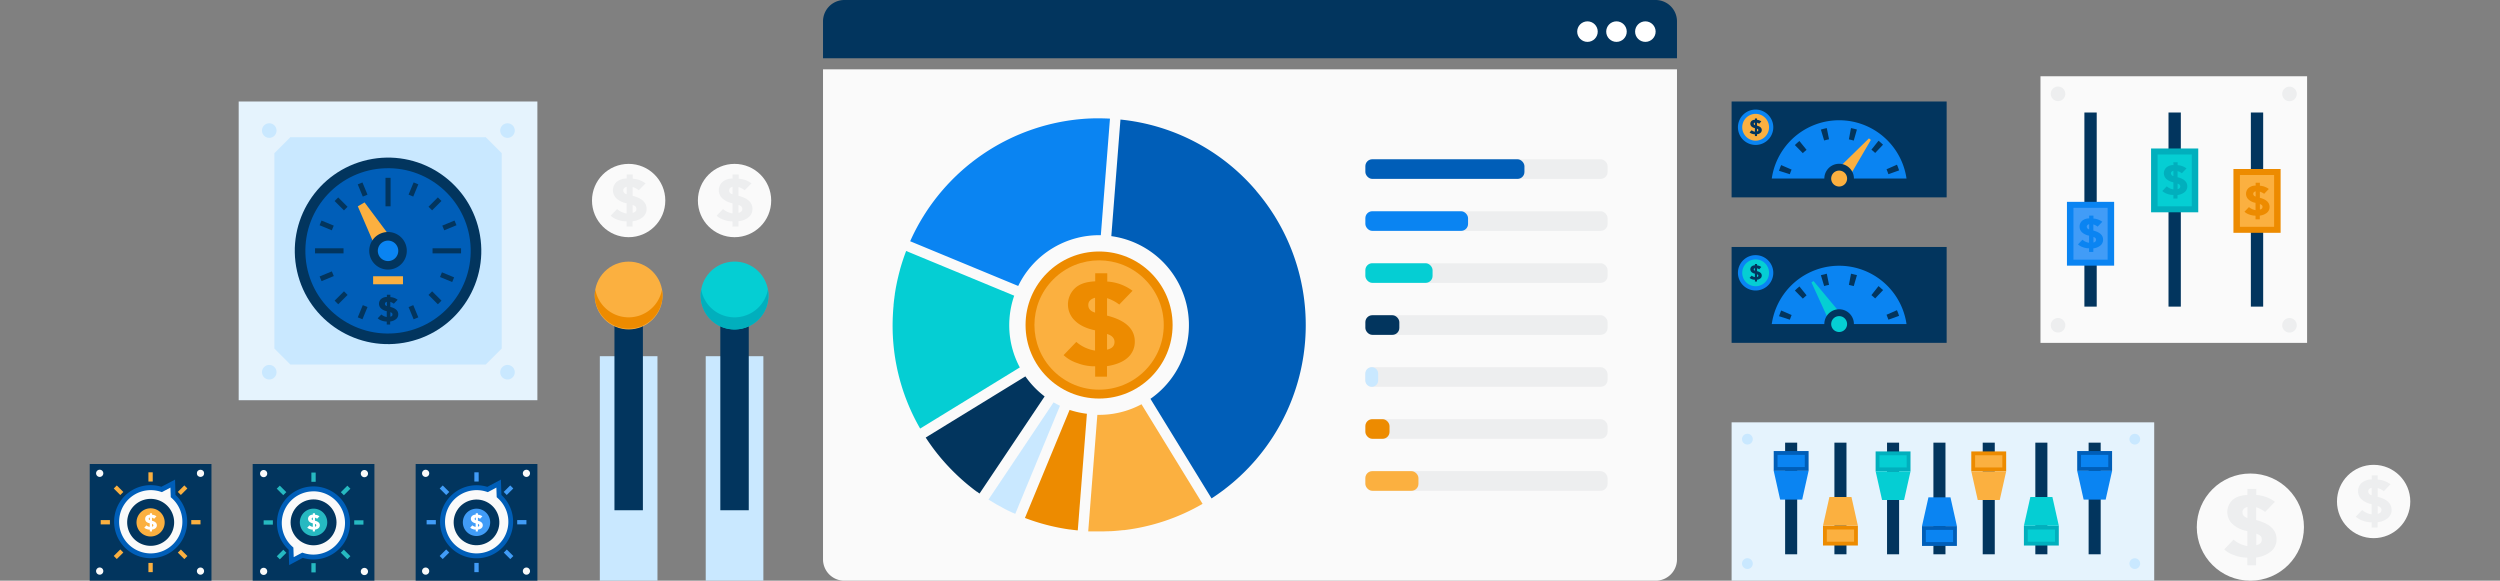
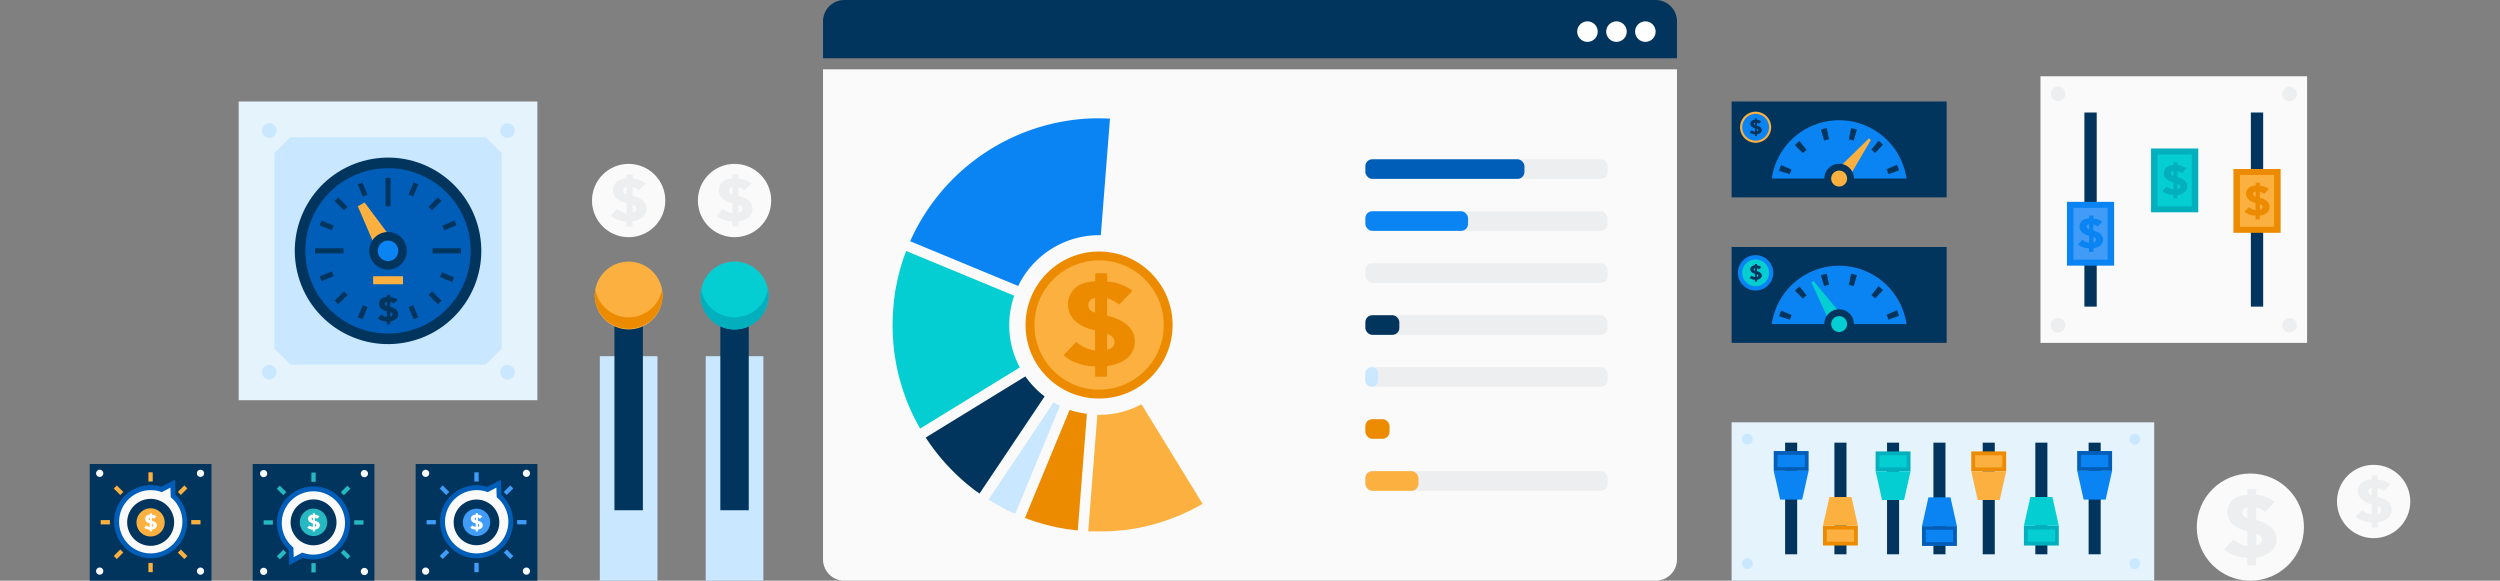
<svg xmlns="http://www.w3.org/2000/svg" id="design" viewBox="0 0 1171 272">
  <rect x="0" y="0" width="1171" height="272" fill="#808080" stroke="none" />
  <defs>
    <style>.cls-1{fill:#fafafa;}.cls-2{fill:#02355e;}.cls-3{fill:#fff;}.cls-4{fill:#005eb8;}.cls-5{fill:#edeeef;}.cls-6{fill:#c9e8ff;}.cls-7{fill:#05ced3;}.cls-8{fill:#0a84f2;}.cls-9{fill:#fbb040;}.cls-10{fill:#ed8b00;}.cls-11{fill:#e5f3fd;}.cls-12{fill:#01afbd;}.cls-13{fill:#26b9c1;}.cls-14{fill:#419cf7;}</style>
  </defs>
  <path class="cls-1" d="M385.5,32.48h400a0,0,0,0,1,0,0V262a10,10,0,0,1-10,10h-380a10,10,0,0,1-10-10V32.48A0,0,0,0,1,385.5,32.48Z" />
  <path class="cls-2" d="M395.5,0h380a10,10,0,0,1,10,10V27.29a0,0,0,0,1,0,0h-400a0,0,0,0,1,0,0V10A10,10,0,0,1,395.5,0Z" />
  <circle class="cls-3" cx="743.57" cy="14.81" r="4.81" />
  <circle class="cls-3" cx="757.16" cy="14.81" r="4.81" />
  <circle class="cls-3" cx="770.69" cy="14.81" r="4.81" />
-   <path class="cls-4" d="M588.39,89.34A96.14,96.14,0,0,0,524.82,56l-4.28,54.61a42.07,42.07,0,0,1,18.33,76.2l28.62,46.65a96.75,96.75,0,0,0,20.9-144.07Z" />
  <path class="cls-5" d="M448.77,229.62l.13.11,0,0,.08.06-.35-.3A.57.57,0,0,0,448.77,229.62Z" />
  <path class="cls-5" d="M451.82,232.13l0,0,.09.06-.18-.14S451.8,232.11,451.82,232.13Z" />
  <path class="cls-5" d="M457.69,230.39l-.08,0-.08-.05.34.24.33.24-.06-.05Z" />
  <path class="cls-6" d="M476.48,213.87,463,234c2.46,1.57,5,3,7.58,4.35l.47.24.92.46.8.38.52.26,1.1.51.09,0,1.07.48,20.94-50.61c-1-.5-2-1-3-1.61Z" />
  <path class="cls-2" d="M480.29,176.3,433.6,204.94l.2.31.3.45.39.59.29.42.43.63.26.37.55.77.15.22.72,1,.21.27c.17.24.35.48.53.71l.27.36.47.61.3.38.46.59.32.38.46.57.32.39c.15.19.32.38.48.57l.31.37c.16.2.34.39.51.59l.28.33.6.68.21.24.83.92.06.05c.25.29.51.56.78.84l.26.28c.19.2.38.41.58.61l.32.32.54.56.34.34.53.53.35.34.53.52.35.33.56.53.34.32.6.55.3.27.79.72.12.1.92.81.26.22.67.57.35.29.59.49.39.31.56.45.4.32.56.44.41.32.57.44.41.3.6.45,0,0,.08.05.08,0,.45.33.06.05.36.26.29.21,0,0,17.05-25.44,13.44-20.06A42.32,42.32,0,0,1,480.29,176.3Z" />
  <path class="cls-7" d="M472.86,149a42.25,42.25,0,0,1,2.19-10.5l-50.61-20.94q-1.65,4.29-2.9,8.78l0,.08c-.17.61-.33,1.22-.49,1.84l-.12.48c-.07.28-.14.56-.2.84l-.18.75-.24,1.06c-.06.29-.12.57-.19.86s-.08.42-.13.64c-.08.42-.17.85-.25,1.28l-.09.46c-.07.38-.13.75-.2,1.13,0,.17-.06.33-.08.5l-.24,1.45,0,.24c-.07.44-.13.88-.19,1.32,0,.14,0,.28-.05.42-.07.51-.13,1-.19,1.53a.34.34,0,0,0,0,.1c-.06.49-.11,1-.16,1.46l0,.39c-.05.52-.1,1-.14,1.56l-.12,1.68c0,.08,0,.16,0,.23A96.38,96.38,0,0,0,431,200.74l46.68-28.64A41.88,41.88,0,0,1,472.86,149Z" />
  <path class="cls-8" d="M515.63,110.17l4.28-54.6c-1.73-.09-3.46-.14-5.17-.14h-1.25l-1.08,0h0l-2.27.08h-.05A97.07,97.07,0,0,0,426.32,113l50.61,20.94A42.11,42.11,0,0,1,515.63,110.17Z" />
  <path class="cls-9" d="M514,194.31l-4.28,54.6.77,0,.79,0,1.13,0,.69,0h2l1.36,0h.44l1.48-.05h.32l1.19-.05.56,0,1.23-.08.71-.06.87-.07.75-.07.7-.07,1.43-.15.42,0A96.21,96.21,0,0,0,563.29,236l-28.61-46.65A42,42,0,0,1,514,194.31Z" />
  <path class="cls-10" d="M480.08,242.61A96.85,96.85,0,0,0,500.92,248l.23,0,1.17.15.48.07,1,.11.67.08.36,0,4.28-54.6A42.1,42.1,0,0,1,501,192Z" />
  <circle class="cls-10" cx="514.81" cy="152.24" r="34.44" />
  <circle class="cls-9" cx="514.81" cy="152.24" r="30.29" transform="translate(43.14 408.61) rotate(-45)" />
  <path class="cls-10" d="M513,128h5.64v3.88a22.05,22.05,0,0,1,11.84,4.32l-6.22,6.45a19.24,19.24,0,0,0-5.72-3v8.18q13,3.27,13,12.16a9.86,9.86,0,0,1-3.3,7.52q-3.3,3-9.73,4v4.92h-5.54v-4.86H512a22.46,22.46,0,0,1-7.31-1.47,17.29,17.29,0,0,1-6.5-3.76l5.95-6.19a17.63,17.63,0,0,0,8.78,4.07v-9.5q-6.19-1.31-9.44-4.53a10.46,10.46,0,0,1-.1-15.06q3.13-3.09,9.61-3.35Zm-.07,18.41v-6.95q-3.17.9-3.17,3.36Q509.72,145.48,512.89,146.41Zm5.61,10v7.36c2.34-.49,3.5-1.71,3.5-3.65C522,158.36,520.84,157.12,518.5,156.42Z" />
  <rect class="cls-5" x="639.54" y="74.6" width="113.46" height="9.19" rx="3.25" />
  <rect class="cls-5" x="639.54" y="98.95" width="113.46" height="9.19" rx="3.25" />
  <rect class="cls-5" x="639.54" y="123.3" width="113.46" height="9.19" rx="3.25" />
  <rect class="cls-5" x="639.54" y="147.65" width="113.46" height="9.19" rx="3.25" />
  <rect class="cls-5" x="639.54" y="171.99" width="113.46" height="9.19" rx="3.25" />
-   <rect class="cls-5" x="639.54" y="196.34" width="113.46" height="9.19" rx="3.25" />
  <rect class="cls-5" x="639.54" y="220.69" width="113.46" height="9.19" rx="3.25" />
  <rect class="cls-4" x="639.54" y="74.6" width="74.51" height="9.19" rx="3.25" />
  <rect class="cls-8" x="639.54" y="98.95" width="48.1" height="9.19" rx="3.25" />
-   <rect class="cls-7" x="639.54" y="123.3" width="31.48" height="9.19" rx="3.25" />
  <rect class="cls-2" x="639.54" y="147.65" width="15.91" height="9.19" rx="3.25" />
  <path class="cls-6" d="M642.53,181.18h0a3,3,0,0,1-3-3V175a3,3,0,0,1,3-3h0a3,3,0,0,1,3,3v3.2A3,3,0,0,1,642.53,181.18Z" />
  <rect class="cls-10" x="639.54" y="196.34" width="11.32" height="9.19" rx="3.25" />
  <rect class="cls-9" x="639.54" y="220.69" width="24.86" height="9.19" rx="3.25" />
  <circle class="cls-1" cx="294.46" cy="93.93" r="17.17" />
  <circle class="cls-1" cx="344.06" cy="93.93" r="17.17" />
  <rect class="cls-11" x="811.08" y="197.81" width="197.95" height="74.19" />
  <path class="cls-6" d="M821,205.71a2.52,2.52,0,1,0-2.51,2.51A2.51,2.51,0,0,0,821,205.71Z" />
  <path class="cls-6" d="M821,264a2.52,2.52,0,1,0-2.51,2.51A2.51,2.51,0,0,0,821,264Z" />
  <path class="cls-6" d="M1002.45,205.71a2.51,2.51,0,1,0-2.51,2.51A2.51,2.51,0,0,0,1002.45,205.71Z" />
  <path class="cls-6" d="M1002.45,264a2.51,2.51,0,1,0-2.51,2.51A2.51,2.51,0,0,0,1002.45,264Z" />
  <rect class="cls-2" x="836.15" y="207.34" width="5.65" height="52.29" />
  <rect class="cls-4" x="830.81" y="211.27" width="16.34" height="9.29" />
  <rect class="cls-8" x="836.12" y="209.54" width="5.71" height="12.76" transform="translate(1054.9 -623.06) rotate(90)" />
  <polygon class="cls-8" points="844.14 234.02 833.82 234.02 830.81 220.56 847.15 220.56 844.14 234.02" />
  <rect class="cls-2" x="859.24" y="207.34" width="5.65" height="52.29" />
  <rect class="cls-10" x="853.89" y="246.23" width="16.34" height="9.29" />
  <rect class="cls-9" x="859.21" y="244.5" width="5.71" height="12.76" transform="translate(611.18 1112.94) rotate(-90)" />
  <polygon class="cls-9" points="867.22 232.78 856.9 232.78 853.89 246.23 870.23 246.23 867.22 232.78" />
  <rect class="cls-2" x="978.31" y="207.34" width="5.65" height="52.29" />
  <rect class="cls-4" x="972.96" y="211.27" width="16.34" height="9.29" />
  <rect class="cls-8" x="978.28" y="209.54" width="5.71" height="12.76" transform="translate(1197.05 -765.22) rotate(90)" />
  <polygon class="cls-8" points="986.29 234.02 975.98 234.02 972.96 220.56 989.31 220.56 986.29 234.02" />
  <rect class="cls-2" x="883.89" y="207.34" width="5.65" height="52.29" />
  <rect class="cls-12" x="878.54" y="211.45" width="16.34" height="9.29" />
  <rect class="cls-7" x="883.86" y="209.72" width="5.71" height="12.76" transform="translate(1102.81 -670.62) rotate(90)" />
  <polygon class="cls-7" points="891.87 234.2 881.56 234.2 878.54 220.74 894.89 220.74 891.87 234.2" />
  <rect class="cls-2" x="905.61" y="207.34" width="5.65" height="52.29" />
  <rect class="cls-4" x="900.27" y="246.42" width="16.34" height="9.29" />
  <rect class="cls-8" x="905.59" y="244.68" width="5.71" height="12.76" transform="translate(657.38 1159.5) rotate(-90)" />
  <polygon class="cls-8" points="913.6 232.96 903.28 232.96 900.27 246.41 916.61 246.41 913.6 232.96" />
  <rect class="cls-2" x="928.7" y="207.34" width="5.65" height="52.29" />
  <rect class="cls-10" x="923.35" y="211.45" width="16.34" height="9.29" />
  <rect class="cls-9" x="928.67" y="209.72" width="5.71" height="12.76" transform="translate(1147.62 -715.42) rotate(90)" />
  <polygon class="cls-9" points="936.68 234.2 926.37 234.2 923.35 220.75 939.7 220.75 936.68 234.2" />
  <rect class="cls-2" x="953.35" y="207.34" width="5.65" height="52.29" />
  <rect class="cls-12" x="948" y="246.24" width="16.34" height="9.29" />
  <rect class="cls-7" x="953.32" y="244.5" width="5.71" height="12.76" transform="translate(705.3 1207.06) rotate(-90)" />
  <polygon class="cls-7" points="961.34 232.78 951.02 232.78 948 246.24 964.35 246.24 961.34 232.78" />
  <rect class="cls-11" x="111.8" y="47.54" width="139.91" height="139.92" />
  <path class="cls-6" d="M128.52,163.25V71.74L136,64.26h91.52L235,71.74v91.51l-7.48,7.49H136Z" />
  <path class="cls-6" d="M129.53,61.16a3.41,3.41,0,1,0-3.4,3.41A3.4,3.4,0,0,0,129.53,61.16Z" />
  <path class="cls-6" d="M129.53,174.35a3.41,3.41,0,1,0-3.4,3.41A3.4,3.4,0,0,0,129.53,174.35Z" />
  <path class="cls-6" d="M241.12,61.16a3.41,3.41,0,1,0-3.41,3.41A3.41,3.41,0,0,0,241.12,61.16Z" />
  <path class="cls-6" d="M241.12,174.35a3.41,3.41,0,1,0-3.41,3.41A3.41,3.41,0,0,0,241.12,174.35Z" />
  <circle class="cls-2" cx="181.76" cy="117.5" r="43.68" transform="translate(-21.29 42.59) rotate(-12.63)" />
  <circle class="cls-4" cx="181.76" cy="117.5" r="38.72" transform="translate(-3.82 6.13) rotate(-1.91)" />
  <rect class="cls-2" x="180.57" y="83.29" width="2.38" height="13.35" />
  <rect class="cls-2" x="202.61" y="116.3" width="13.35" height="2.38" />
  <rect class="cls-2" x="147.56" y="116.3" width="13.35" height="2.38" />
  <rect class="cls-2" x="200.65" y="94.31" width="6.2" height="2.39" transform="translate(-7.86 172.03) rotate(-45)" />
  <rect class="cls-2" x="156.67" y="138.3" width="6.2" height="2.39" transform="translate(-51.84 153.82) rotate(-45)" />
  <rect class="cls-2" x="202.56" y="136.39" width="2.39" height="6.2" transform="translate(-38.96 184.93) rotate(-45)" />
  <rect class="cls-2" x="158.57" y="92.4" width="2.39" height="6.2" transform="translate(-20.75 140.89) rotate(-44.98)" />
  <rect class="cls-2" x="207.39" y="104.4" width="6.2" height="2.38" transform="translate(-24.4 88.75) rotate(-22.54)" />
  <rect class="cls-2" x="149.92" y="128.21" width="6.2" height="2.38" transform="translate(-37.91 68.54) rotate(-22.54)" />
  <rect class="cls-2" x="192.47" y="143.13" width="2.38" height="6.2" transform="translate(-41.22 85.25) rotate(-22.5)" />
  <rect class="cls-2" x="168.66" y="85.66" width="2.38" height="6.2" transform="translate(-21.03 71.7) rotate(-22.48)" />
  <rect class="cls-2" x="209.3" y="126.3" width="2.38" height="6.2" transform="matrix(0.38, -0.92, 0.92, 0.38, 10.37, 274.31)" />
  <rect class="cls-2" x="151.83" y="102.49" width="2.38" height="6.2" transform="translate(-3.1 206.56) rotate(-67.5)" />
  <rect class="cls-2" x="166.76" y="145.04" width="6.2" height="2.38" transform="translate(-30.12 247.45) rotate(-67.57)" />
  <rect class="cls-2" x="190.56" y="87.57" width="6.2" height="2.38" transform="translate(37.44 233.6) rotate(-67.46)" />
  <path class="cls-2" d="M181.22,138.05h1.63v1.11a6.31,6.31,0,0,1,3.41,1.25l-1.79,1.85a5.62,5.62,0,0,0-1.65-.85v2.35q3.74.94,3.73,3.5a2.86,2.86,0,0,1-1,2.17,5.17,5.17,0,0,1-2.8,1.15V152h-1.6v-1.4h-.26a6.59,6.59,0,0,1-2.11-.42,5.13,5.13,0,0,1-1.87-1.09l1.72-1.78a5,5,0,0,0,2.52,1.17v-2.73a5.31,5.31,0,0,1-2.71-1.31,3,3,0,0,1,0-4.33,4,4,0,0,1,2.76-1Zm0,5.3v-2c-.6.18-.91.5-.91,1S180.6,143.17,181.2,143.35Zm1.62,2.88v2.11c.67-.14,1-.49,1-1.05S183.49,146.43,182.82,146.23Z" />
  <polygon class="cls-9" points="170.77 94.81 167.6 96.64 177.61 119.9 185.91 115.09 170.77 94.81" />
  <path class="cls-2" d="M189.37,113.08a8.8,8.8,0,1,0-3.2,12A8.8,8.8,0,0,0,189.37,113.08Z" />
  <path class="cls-8" d="M185.9,115.09a4.79,4.79,0,1,0-1.74,6.55A4.79,4.79,0,0,0,185.9,115.09Z" />
  <rect class="cls-9" x="174.77" y="129.4" width="13.98" height="3.75" />
  <rect class="cls-2" x="811.08" y="115.68" width="100.73" height="44.91" />
  <path class="cls-8" d="M893,151.79H829.89a31.89,31.89,0,0,1,63.12,0Z" />
  <path class="cls-2" d="M838.36,149.74l-5.07-1.64c.29-.9.63-1.79,1-2.67l4.9,2.12C838.88,148.27,838.6,149,838.36,149.74Zm46.17,0-.07-.2c-.22-.67-.5-1.4-.81-2.11l4.88-2.14c.38.86.72,1.75,1,2.66Zm-40.07-9.85-3.74-3.8c.67-.67,1.39-1.3,2.13-1.91l3.35,4.15Q845.29,139.05,844.46,139.86Zm33.87-.11c-.56-.54-1.15-1.06-1.76-1.55L879.9,134c.74.59,1.46,1.22,2.14,1.88ZM854.44,134l-1.54-5.1c.92-.28,1.84-.51,2.77-.7l1.05,5.23Q855.58,133.62,854.44,134Zm13.86,0c-.75-.22-1.51-.41-2.28-.56l1-5.24c.94.19,1.87.41,2.78.68Z" />
  <polygon class="cls-7" points="849.47 131.65 848.48 132.27 858.3 153.77 864.6 149.81 849.47 131.65" />
  <path class="cls-2" d="M867.31,148.1a6.93,6.93,0,1,0-2.17,9.55A6.93,6.93,0,0,0,867.31,148.1Z" />
  <path class="cls-7" d="M864.6,149.81a3.72,3.72,0,1,0-1.17,5.13A3.71,3.71,0,0,0,864.6,149.81Z" />
  <rect class="cls-2" x="811.08" y="47.54" width="100.73" height="44.91" />
  <path class="cls-8" d="M893,83.64H829.89a31.89,31.89,0,0,1,63.12,0Z" />
  <path class="cls-2" d="M838.36,81.6,833.29,80c.29-.91.63-1.8,1-2.67l4.9,2.11C838.88,80.12,838.6,80.85,838.36,81.6Zm46.17,0-.07-.19c-.22-.68-.5-1.41-.81-2.12l4.88-2.14c.38.86.72,1.75,1,2.66Zm-40.07-9.84-3.74-3.81c.67-.66,1.39-1.3,2.13-1.9l3.35,4.15A21.5,21.5,0,0,0,844.46,71.72Zm33.87-.11c-.56-.55-1.15-1.06-1.76-1.55l3.33-4.17A27.28,27.28,0,0,1,882,67.78Zm-23.89-5.8L852.9,60.7a27.33,27.33,0,0,1,2.77-.69l1.05,5.23Q855.58,65.47,854.44,65.81Zm13.86,0c-.75-.22-1.51-.41-2.28-.56L867,60c.94.18,1.87.41,2.78.68Z" />
  <polygon class="cls-9" points="876.32 65.53 875.41 64.82 858.51 81.35 864.39 85.94 876.32 65.53" />
  <path class="cls-2" d="M866.91,87.91a6.93,6.93,0,1,0-9.72,1.2A6.94,6.94,0,0,0,866.91,87.91Z" />
  <path class="cls-9" d="M864.39,85.94a3.73,3.73,0,1,0-5.23.64A3.73,3.73,0,0,0,864.39,85.94Z" />
  <path class="cls-9" d="M822.34,66.88a7.28,7.28,0,1,1,7.27-7.28A7.29,7.29,0,0,1,822.34,66.88Z" />
-   <path class="cls-8" d="M822.34,53.33a6.28,6.28,0,1,1-6.28,6.27,6.27,6.27,0,0,1,6.28-6.27m0-2a8.28,8.28,0,1,0,8.27,8.27,8.29,8.29,0,0,0-8.27-8.27Z" />
+   <path class="cls-8" d="M822.34,53.33a6.28,6.28,0,1,1-6.28,6.27,6.27,6.27,0,0,1,6.28-6.27m0-2Z" />
  <path class="cls-2" d="M822,55.49h1v.65a3.77,3.77,0,0,1,2,.74l-1,1.09a3.48,3.48,0,0,0-1-.5v1.39c1.47.37,2.21,1.06,2.21,2.06a1.67,1.67,0,0,1-.56,1.28,3.06,3.06,0,0,1-1.66.68v.84H822v-.83h-.15a3.78,3.78,0,0,1-1.25-.25,2.83,2.83,0,0,1-1.1-.64l1-1a2.93,2.93,0,0,0,1.49.69V60a3.12,3.12,0,0,1-1.6-.77,1.79,1.79,0,0,1,0-2.56,2.4,2.4,0,0,1,1.63-.57Zm0,3.12V57.43q-.54.15-.54.57A.62.62,0,0,0,822,58.61Zm1,1.7v1.25c.4-.08.6-.29.6-.62S823.36,60.43,823,60.31Z" />
  <path class="cls-7" d="M822.34,135.06a7.28,7.28,0,1,1,7.27-7.27A7.29,7.29,0,0,1,822.34,135.06Z" />
  <path class="cls-8" d="M822.34,121.51a6.28,6.28,0,1,1-6.28,6.28,6.28,6.28,0,0,1,6.28-6.28m0-2a8.28,8.28,0,1,0,8.27,8.28,8.3,8.3,0,0,0-8.27-8.28Z" />
  <path class="cls-2" d="M822,123.67h1v.66a3.76,3.76,0,0,1,2,.73l-1,1.1a3,3,0,0,0-1-.5V127c1.47.38,2.21,1.06,2.21,2.07a1.69,1.69,0,0,1-.56,1.28,3.14,3.14,0,0,1-1.66.68v.83H822v-.82h-.15a3.78,3.78,0,0,1-1.25-.25,3,3,0,0,1-1.1-.64l1-1.05a2.93,2.93,0,0,0,1.49.69v-1.61a3.2,3.2,0,0,1-1.6-.77,1.79,1.79,0,0,1,0-2.56,2.4,2.4,0,0,1,1.63-.57Zm0,3.13v-1.18q-.54.15-.54.57C821.47,126.49,821.65,126.69,822,126.8Zm1,1.7v1.25c.4-.09.6-.29.6-.62S823.36,128.62,823,128.5Z" />
  <rect class="cls-6" x="280.96" y="166.85" width="27" height="105.15" />
  <rect class="cls-2" x="287.81" y="150.67" width="13.32" height="88.33" />
  <circle class="cls-9" cx="294.46" cy="138.42" r="15.88" transform="translate(-11.63 248.76) rotate(-45)" />
  <path class="cls-10" d="M294.46,148.64a15.86,15.86,0,0,1-15.61-13,15.52,15.52,0,0,0-.27,2.83,15.89,15.89,0,0,0,31.77,0,15.52,15.52,0,0,0-.27-2.83A15.87,15.87,0,0,1,294.46,148.64Z" />
  <rect class="cls-6" x="330.56" y="166.85" width="27" height="105.15" />
  <rect class="cls-2" x="337.4" y="150.67" width="13.32" height="88.33" />
  <circle class="cls-7" cx="344.06" cy="138.42" r="15.88" transform="translate(-22.41 81.56) rotate(-13.1)" />
  <path class="cls-12" d="M344.06,148.64a15.88,15.88,0,0,1-15.62-13,16.45,16.45,0,0,0-.26,2.83,15.88,15.88,0,1,0,31.76,0,16.45,16.45,0,0,0-.26-2.83A15.88,15.88,0,0,1,344.06,148.64Z" />
  <rect class="cls-2" x="42.02" y="217.34" width="57.03" height="54.66" />
  <path class="cls-4" d="M82.2,231.85,82,224.64,75.59,228a17.11,17.11,0,1,0,6.61,3.81Z" />
  <path class="cls-1" d="M70.55,259.22a14.82,14.82,0,1,1,4.37-29l.91.29,4-2.12.15,4.49.7.64a14.82,14.82,0,0,1-10.09,25.69Z" />
  <path class="cls-2" d="M81.57,244.67a11,11,0,1,0-11,11A11,11,0,0,0,81.57,244.67Z" />
  <path class="cls-9" d="M76.25,248a6.6,6.6,0,1,0-9,2.41A6.6,6.6,0,0,0,76.25,248Z" />
  <rect class="cls-9" x="69.52" y="221.23" width="2.02" height="4.32" />
  <rect class="cls-9" x="69.52" y="263.67" width="2.02" height="4.32" />
  <rect class="cls-9" x="90.74" y="242.45" width="2.02" height="4.32" transform="translate(336.36 152.86) rotate(90)" />
  <rect class="cls-9" x="48.31" y="242.45" width="2.02" height="4.32" transform="translate(293.93 195.3) rotate(90)" />
  <rect class="cls-9" x="84.53" y="227.45" width="2.02" height="4.32" transform="translate(187.4 6.76) rotate(45)" />
  <rect class="cls-9" x="54.52" y="257.45" width="2.02" height="4.32" transform="translate(199.83 36.77) rotate(45)" />
  <rect class="cls-9" x="84.53" y="257.45" width="2.02" height="4.32" transform="translate(329.59 382.73) rotate(135)" />
  <rect class="cls-9" x="54.52" y="227.45" width="2.02" height="4.32" transform="translate(257.15 352.72) rotate(135)" />
  <path class="cls-1" d="M48.39,267.51a1.69,1.69,0,1,0-1.69,1.68A1.69,1.69,0,0,0,48.39,267.51Z" />
  <path class="cls-1" d="M48.39,221.71a1.69,1.69,0,1,0-1.69,1.68A1.69,1.69,0,0,0,48.39,221.71Z" />
  <path class="cls-1" d="M95.59,267.51a1.68,1.68,0,1,0-1.68,1.68A1.68,1.68,0,0,0,95.59,267.51Z" />
  <circle class="cls-1" cx="93.91" cy="221.71" r="1.68" />
  <path class="cls-3" d="M70.21,240.41h1v.68a3.86,3.86,0,0,1,2.08.76L72.19,243a3.41,3.41,0,0,0-1-.53v1.44c1.52.38,2.28,1.1,2.28,2.14a1.72,1.72,0,0,1-.58,1.32,3.22,3.22,0,0,1-1.71.71v.86h-1v-.85H70a4,4,0,0,1-1.28-.26,3,3,0,0,1-1.14-.66l1-1.09a3,3,0,0,0,1.55.71v-1.67a3.19,3.19,0,0,1-1.66-.79A1.78,1.78,0,0,1,68,243a1.8,1.8,0,0,1,.56-1.34,2.48,2.48,0,0,1,1.69-.59Zm0,3.24v-1.23c-.38.11-.56.31-.56.6S69.82,243.54,70.2,243.65Zm1,1.76v1.29c.41-.09.62-.3.62-.64S71.59,245.53,71.18,245.41Z" />
  <rect class="cls-2" x="118.35" y="217.34" width="57.03" height="54.66" transform="translate(293.73 489.34) rotate(180)" />
  <path class="cls-4" d="M135.2,257.49l.24,7.21,6.37-3.4a17.11,17.11,0,1,0-6.61-3.81Z" />
  <path class="cls-1" d="M146.85,230.13a14.82,14.82,0,1,1-4.37,29l-.91-.28-4,2.11-.15-4.48-.7-.65a14.82,14.82,0,0,1,10.09-25.68Z" />
  <circle class="cls-2" cx="146.87" cy="244.67" r="10.75" transform="translate(-135.38 286.73) rotate(-67.5)" />
  <path class="cls-13" d="M141.3,241.46a6.42,6.42,0,1,0,8.78-2.35A6.43,6.43,0,0,0,141.3,241.46Z" />
  <rect class="cls-13" x="145.86" y="263.78" width="2.02" height="4.32" transform="translate(293.73 531.89) rotate(180)" />
  <rect class="cls-13" x="145.86" y="221.35" width="2.02" height="4.32" transform="translate(293.73 447.02) rotate(180)" />
  <rect class="cls-13" x="124.64" y="242.57" width="2.02" height="4.32" transform="translate(-119.08 370.38) rotate(-90)" />
  <rect class="cls-13" x="167.08" y="242.57" width="2.02" height="4.32" transform="translate(-76.65 412.81) rotate(-90)" />
  <rect class="cls-13" x="130.85" y="257.57" width="2.02" height="4.32" transform="translate(41.47 536.64) rotate(-135)" />
  <rect class="cls-13" x="160.86" y="227.56" width="2.02" height="4.32" transform="translate(113.91 506.63) rotate(-135)" />
  <rect class="cls-13" x="130.85" y="227.56" width="2.02" height="4.32" transform="translate(-123.81 160.51) rotate(-45)" />
  <rect class="cls-13" x="160.86" y="257.57" width="2.02" height="4.32" transform="translate(-136.24 190.51) rotate(-45)" />
  <path class="cls-1" d="M169,221.83a1.69,1.69,0,1,0,1.69-1.68A1.69,1.69,0,0,0,169,221.83Z" />
  <path class="cls-1" d="M169,267.63A1.69,1.69,0,1,0,170.7,266,1.69,1.69,0,0,0,169,267.63Z" />
  <path class="cls-1" d="M121.81,221.83a1.68,1.68,0,1,0,1.68-1.68A1.68,1.68,0,0,0,121.81,221.83Z" />
  <path class="cls-1" d="M121.81,267.63a1.68,1.68,0,1,0,1.68-1.68A1.68,1.68,0,0,0,121.81,267.63Z" />
  <path class="cls-3" d="M146.54,240.41h1v.68a3.89,3.89,0,0,1,2.09.76l-1.1,1.14a3.38,3.38,0,0,0-1-.53v1.44c1.52.38,2.28,1.1,2.28,2.14a1.73,1.73,0,0,1-.59,1.32,3.15,3.15,0,0,1-1.71.71v.86h-1v-.85h-.16a4,4,0,0,1-1.29-.26,3,3,0,0,1-1.14-.66l1.05-1.09a3,3,0,0,0,1.54.71v-1.67a3.19,3.19,0,0,1-1.66-.79,1.85,1.85,0,0,1,0-2.65,2.48,2.48,0,0,1,1.69-.59Zm0,3.24v-1.23c-.37.11-.56.31-.56.6S146.16,243.54,146.53,243.65Zm1,1.76v1.29c.41-.09.61-.3.61-.64S147.93,245.53,147.52,245.41Z" />
  <rect class="cls-2" x="194.69" y="217.34" width="57.03" height="54.66" />
  <path class="cls-4" d="M234.87,231.85l-.25-7.21-6.36,3.4a17.11,17.11,0,1,0,6.61,3.81Z" />
  <path class="cls-1" d="M223.21,259.22a14.82,14.82,0,1,1,4.37-29l.92.29,4-2.12.15,4.49.7.64a14.74,14.74,0,0,1,2.76,18.27,14.9,14.9,0,0,1-12.86,7.42Z" />
  <circle class="cls-2" cx="223.2" cy="244.67" r="10.7" transform="translate(-50.24 57.83) rotate(-13.28)" />
  <path class="cls-14" d="M228.74,247.87a6.4,6.4,0,1,0-8.74,2.34A6.4,6.4,0,0,0,228.74,247.87Z" />
  <rect class="cls-14" x="222.19" y="221.23" width="2.02" height="4.32" />
  <rect class="cls-14" x="222.19" y="263.67" width="2.02" height="4.32" />
  <rect class="cls-14" x="243.41" y="242.45" width="2.02" height="4.32" transform="translate(489.03 0.19) rotate(90)" />
  <rect class="cls-14" x="200.97" y="242.45" width="2.02" height="4.32" transform="translate(446.6 42.63) rotate(90)" />
  <rect class="cls-14" x="237.19" y="227.45" width="2.02" height="4.32" transform="translate(232.1 -101.18) rotate(45)" />
  <rect class="cls-14" x="207.19" y="257.45" width="2.02" height="4.32" transform="translate(244.53 -71.18) rotate(45)" />
  <rect class="cls-14" x="237.19" y="257.45" width="2.02" height="4.32" transform="translate(590.21 274.78) rotate(135)" />
  <rect class="cls-14" x="207.19" y="227.45" width="2.02" height="4.32" transform="translate(517.77 244.77) rotate(135)" />
  <path class="cls-1" d="M201.05,267.51a1.68,1.68,0,1,0-1.68,1.68A1.68,1.68,0,0,0,201.05,267.51Z" />
  <path class="cls-1" d="M201.05,221.71a1.68,1.68,0,1,0-1.68,1.68A1.68,1.68,0,0,0,201.05,221.71Z" />
  <path class="cls-1" d="M248.26,267.51a1.68,1.68,0,1,0-1.68,1.68A1.68,1.68,0,0,0,248.26,267.51Z" />
  <path class="cls-1" d="M248.26,221.71a1.68,1.68,0,1,0-1.68,1.68A1.68,1.68,0,0,0,248.26,221.71Z" />
  <path class="cls-3" d="M222.87,240.41h1v.68a3.89,3.89,0,0,1,2.08.76l-1.1,1.14a3.27,3.27,0,0,0-1-.53v1.44c1.52.38,2.28,1.1,2.28,2.14a1.72,1.72,0,0,1-.58,1.32,3.22,3.22,0,0,1-1.71.71v.86h-1v-.85h-.16a4.09,4.09,0,0,1-1.29-.26,3,3,0,0,1-1.14-.66l1-1.09a3,3,0,0,0,1.54.71v-1.67a3.23,3.23,0,0,1-1.66-.79,1.81,1.81,0,0,1-.57-1.31,1.83,1.83,0,0,1,.55-1.34,2.5,2.5,0,0,1,1.69-.59Zm0,3.24v-1.23c-.37.11-.55.31-.55.59A.64.64,0,0,0,222.86,243.65Zm1,1.76v1.29c.41-.09.62-.3.62-.64S224.26,245.53,223.85,245.41Z" />
  <path class="cls-5" d="M293.53,81.71h2.85v2a11,11,0,0,1,6,2.18L299.2,89.1a9.5,9.5,0,0,0-2.88-1.5v4.12q6.54,1.65,6.54,6.13a5,5,0,0,1-1.67,3.79,9.05,9.05,0,0,1-4.9,2v2.48H293.5v-2.45H293a11.41,11.41,0,0,1-3.68-.74,8.63,8.63,0,0,1-3.28-1.9l3-3.12A8.85,8.85,0,0,0,293.5,100V95.2a9.36,9.36,0,0,1-4.76-2.28,5.27,5.27,0,0,1-.05-7.59,7,7,0,0,1,4.84-1.69Zm0,9.28v-3.5c-1.07.3-1.6.87-1.6,1.69S292.43,90.68,293.5,91ZM296.32,96v3.7c1.18-.24,1.77-.86,1.77-1.84S297.5,96.39,296.32,96Z" />
  <circle class="cls-1" cx="1111.81" cy="234.9" r="17.17" />
  <path class="cls-5" d="M1110.88,222.69h2.84v1.95a11.11,11.11,0,0,1,6,2.18l-3.14,3.25a9.5,9.5,0,0,0-2.88-1.5v4.12q6.52,1.67,6.53,6.13a5,5,0,0,1-1.66,3.79,9.05,9.05,0,0,1-4.9,2v2.48h-2.8v-2.45h-.46a11.29,11.29,0,0,1-3.69-.75,8.58,8.58,0,0,1-3.27-1.89l3-3.12a8.81,8.81,0,0,0,4.42,2.05v-4.79a9.36,9.36,0,0,1-4.76-2.28,5.29,5.29,0,0,1,0-7.59,7.11,7.11,0,0,1,4.85-1.69Zm0,9.28v-3.51c-1.06.3-1.59.87-1.59,1.7S1109.78,231.65,1110.84,232Zm2.83,5v3.71c1.18-.25,1.77-.86,1.77-1.84S1114.85,237.36,1113.67,237Z" />
  <circle class="cls-1" cx="1054.07" cy="246.9" r="25.1" />
  <path class="cls-5" d="M1052.7,229h4.16v2.85a16.31,16.31,0,0,1,8.73,3.19l-4.59,4.75a14.43,14.43,0,0,0-4.21-2.19v6q9.56,2.42,9.55,9a7.26,7.26,0,0,1-2.43,5.54,13.27,13.27,0,0,1-7.17,3v3.62h-4.09v-3.58H1052a16.4,16.4,0,0,1-5.39-1.09,12.59,12.59,0,0,1-4.79-2.77l4.39-4.56a12.86,12.86,0,0,0,6.46,3v-7a13.61,13.61,0,0,1-7-3.33,7.71,7.71,0,0,1-.08-11.1q2.33-2.28,7.08-2.47Zm0,13.56v-5.12c-1.55.44-2.33,1.27-2.33,2.48S1051.1,242.15,1052.65,242.6Zm4.14,7.38v5.42c1.72-.36,2.58-1.26,2.58-2.69S1058.51,250.49,1056.79,250Z" />
  <path class="cls-5" d="M343.13,81.71H346v2a11,11,0,0,1,6,2.18L348.8,89.1a9.5,9.5,0,0,0-2.88-1.5v4.12q6.54,1.65,6.53,6.13a5,5,0,0,1-1.66,3.79,9.05,9.05,0,0,1-4.9,2v2.48h-2.8v-2.45h-.46a11.51,11.51,0,0,1-3.69-.74,8.59,8.59,0,0,1-3.27-1.9l3-3.12a8.82,8.82,0,0,0,4.42,2.06V95.2a9.4,9.4,0,0,1-4.76-2.28,5.29,5.29,0,0,1-.05-7.59,7.06,7.06,0,0,1,4.85-1.69Zm0,9.28v-3.5c-1.06.3-1.59.87-1.59,1.69S342,90.68,343.09,91ZM345.92,96v3.7c1.18-.24,1.77-.86,1.77-1.84S347.1,96.39,345.92,96Z" />
  <rect class="cls-1" x="955.76" y="35.72" width="124.88" height="124.88" />
  <rect class="cls-2" x="976.33" y="52.7" width="5.77" height="90.92" />
  <rect class="cls-8" x="968.16" y="94.54" width="22.1" height="29.89" />
  <rect class="cls-14" x="971.2" y="97.35" width="16.01" height="24.27" />
  <path class="cls-8" d="M978.56,101h2v1.37a7.67,7.67,0,0,1,4.16,1.52l-2.19,2.27a6.72,6.72,0,0,0-2-1.05V108q4.56,1.15,4.56,4.27a3.49,3.49,0,0,1-1.16,2.65,6.35,6.35,0,0,1-3.42,1.41V118h-2V116.3h-.33a7.8,7.8,0,0,1-2.57-.52,5.92,5.92,0,0,1-2.28-1.32l2.09-2.18a6,6,0,0,0,3.09,1.43v-3.34a6.39,6.39,0,0,1-3.32-1.59,3.66,3.66,0,0,1,0-5.29,4.92,4.92,0,0,1,3.38-1.18Zm0,6.48V105c-.75.21-1.12.61-1.12,1.19S977.79,107.22,978.54,107.44Zm2,3.52v2.59c.82-.18,1.23-.6,1.23-1.29S981.33,111.21,980.51,111Z" />
-   <rect class="cls-2" x="1015.73" y="52.7" width="5.77" height="90.92" />
  <rect class="cls-12" x="1007.56" y="69.55" width="22.1" height="29.89" />
  <rect class="cls-7" x="1010.61" y="72.36" width="16.01" height="24.27" />
  <path class="cls-12" d="M1018,76h2v1.36a7.83,7.83,0,0,1,4.16,1.52l-2.19,2.27a6.65,6.65,0,0,0-2-1V83q4.56,1.15,4.56,4.28a3.45,3.45,0,0,1-1.16,2.64,6.29,6.29,0,0,1-3.42,1.42V93h-1.95V91.31h-.32a8.07,8.07,0,0,1-2.58-.52,6.18,6.18,0,0,1-2.28-1.32l2.09-2.18a6.21,6.21,0,0,0,3.09,1.43V85.38a6.58,6.58,0,0,1-3.32-1.59,3.69,3.69,0,0,1,0-5.3,4.94,4.94,0,0,1,3.38-1.18Zm0,6.47V80c-.74.21-1.11.6-1.11,1.18A1.29,1.29,0,0,0,1017.94,82.44Zm2,3.52v2.59c.82-.17,1.23-.6,1.23-1.28S1020.73,86.21,1019.91,86Z" />
  <rect class="cls-2" x="1054.3" y="52.7" width="5.77" height="90.92" />
  <rect class="cls-10" x="1046.14" y="79.16" width="22.1" height="29.89" />
  <rect class="cls-9" x="1049.18" y="81.97" width="16.01" height="24.27" />
  <path class="cls-10" d="M1056.54,85.58h2V87a7.7,7.7,0,0,1,4.17,1.52l-2.19,2.26a6.89,6.89,0,0,0-2-1v2.87c3,.77,4.55,2.2,4.55,4.28a3.45,3.45,0,0,1-1.16,2.65,6.36,6.36,0,0,1-3.42,1.41v1.73h-2v-1.71h-.32a7.8,7.8,0,0,1-2.57-.52,6,6,0,0,1-2.29-1.32l2.1-2.18a6.13,6.13,0,0,0,3.08,1.43V95a6.42,6.42,0,0,1-3.32-1.59,3.68,3.68,0,0,1,0-5.3,4.94,4.94,0,0,1,3.38-1.17Zm0,6.48V89.61c-.74.21-1.11.61-1.11,1.18S1055.77,91.84,1056.51,92.06Zm2,3.52v2.58c.82-.17,1.23-.6,1.23-1.28S1059.31,95.82,1058.49,95.58Z" />
  <path class="cls-5" d="M967.4,44A3.41,3.41,0,1,0,964,47.36,3.41,3.41,0,0,0,967.4,44Z" />
  <path class="cls-5" d="M1075.81,44a3.41,3.41,0,1,0-3.4,3.41A3.4,3.4,0,0,0,1075.81,44Z" />
  <path class="cls-5" d="M967.4,152.37a3.41,3.41,0,1,0-3.41,3.4A3.41,3.41,0,0,0,967.4,152.37Z" />
  <path class="cls-5" d="M1075.81,152.37a3.41,3.41,0,1,0-3.4,3.4A3.41,3.41,0,0,0,1075.81,152.37Z" />
</svg>